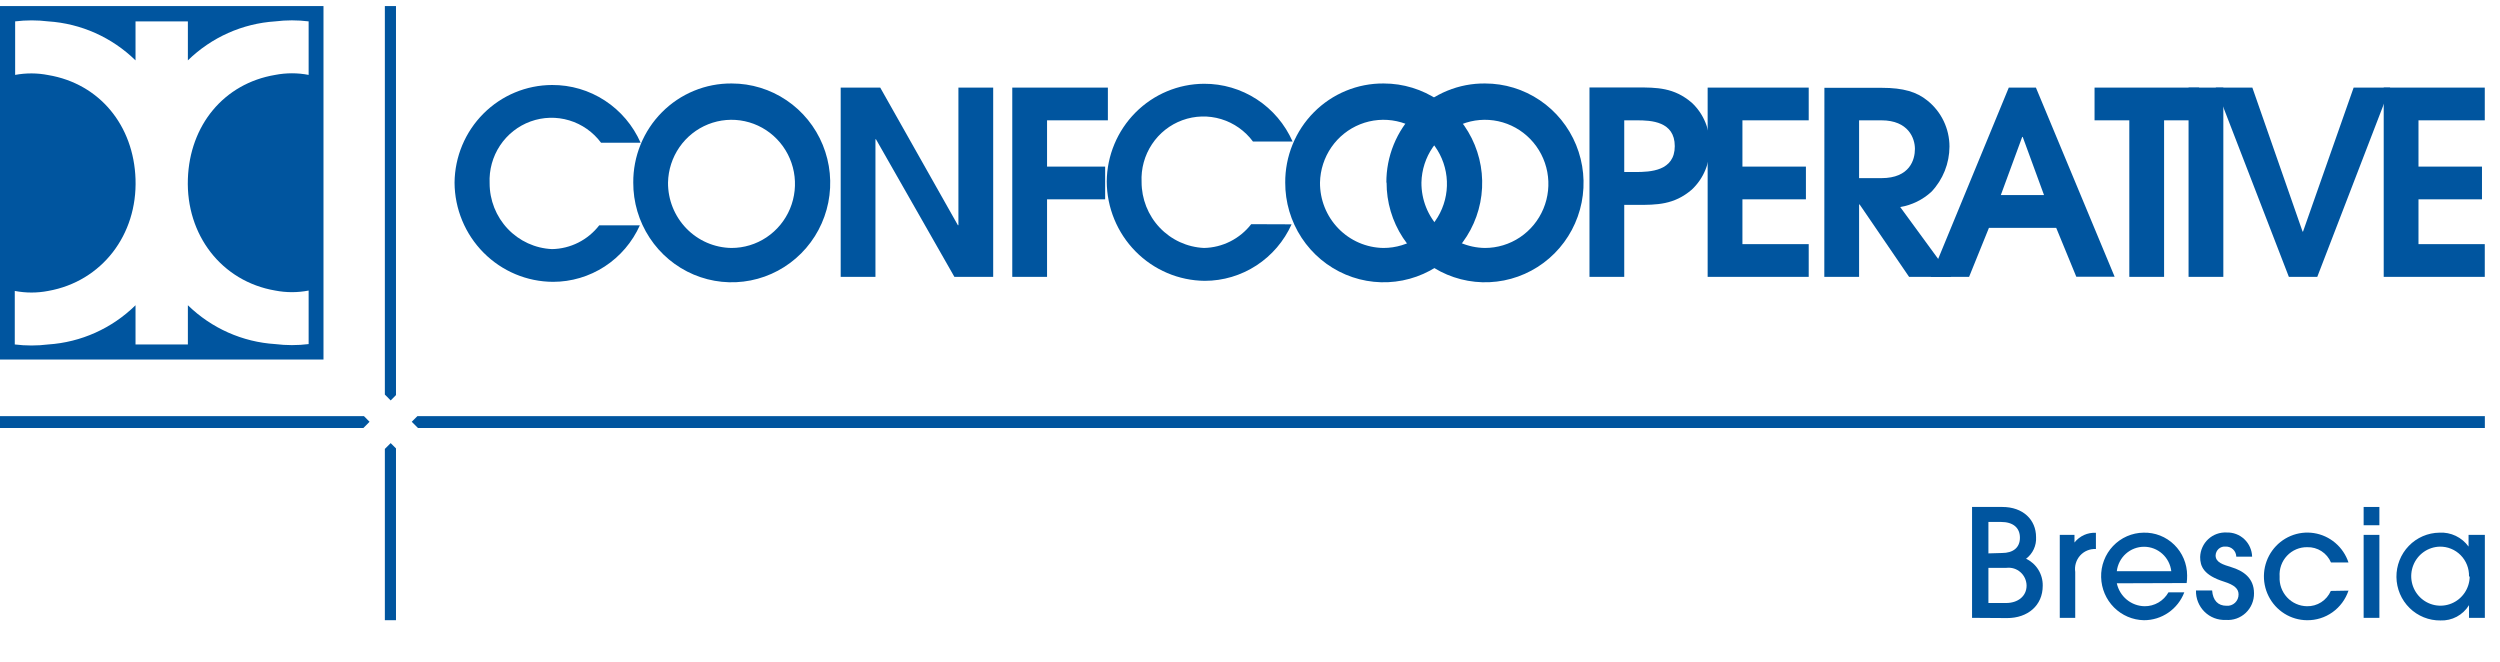
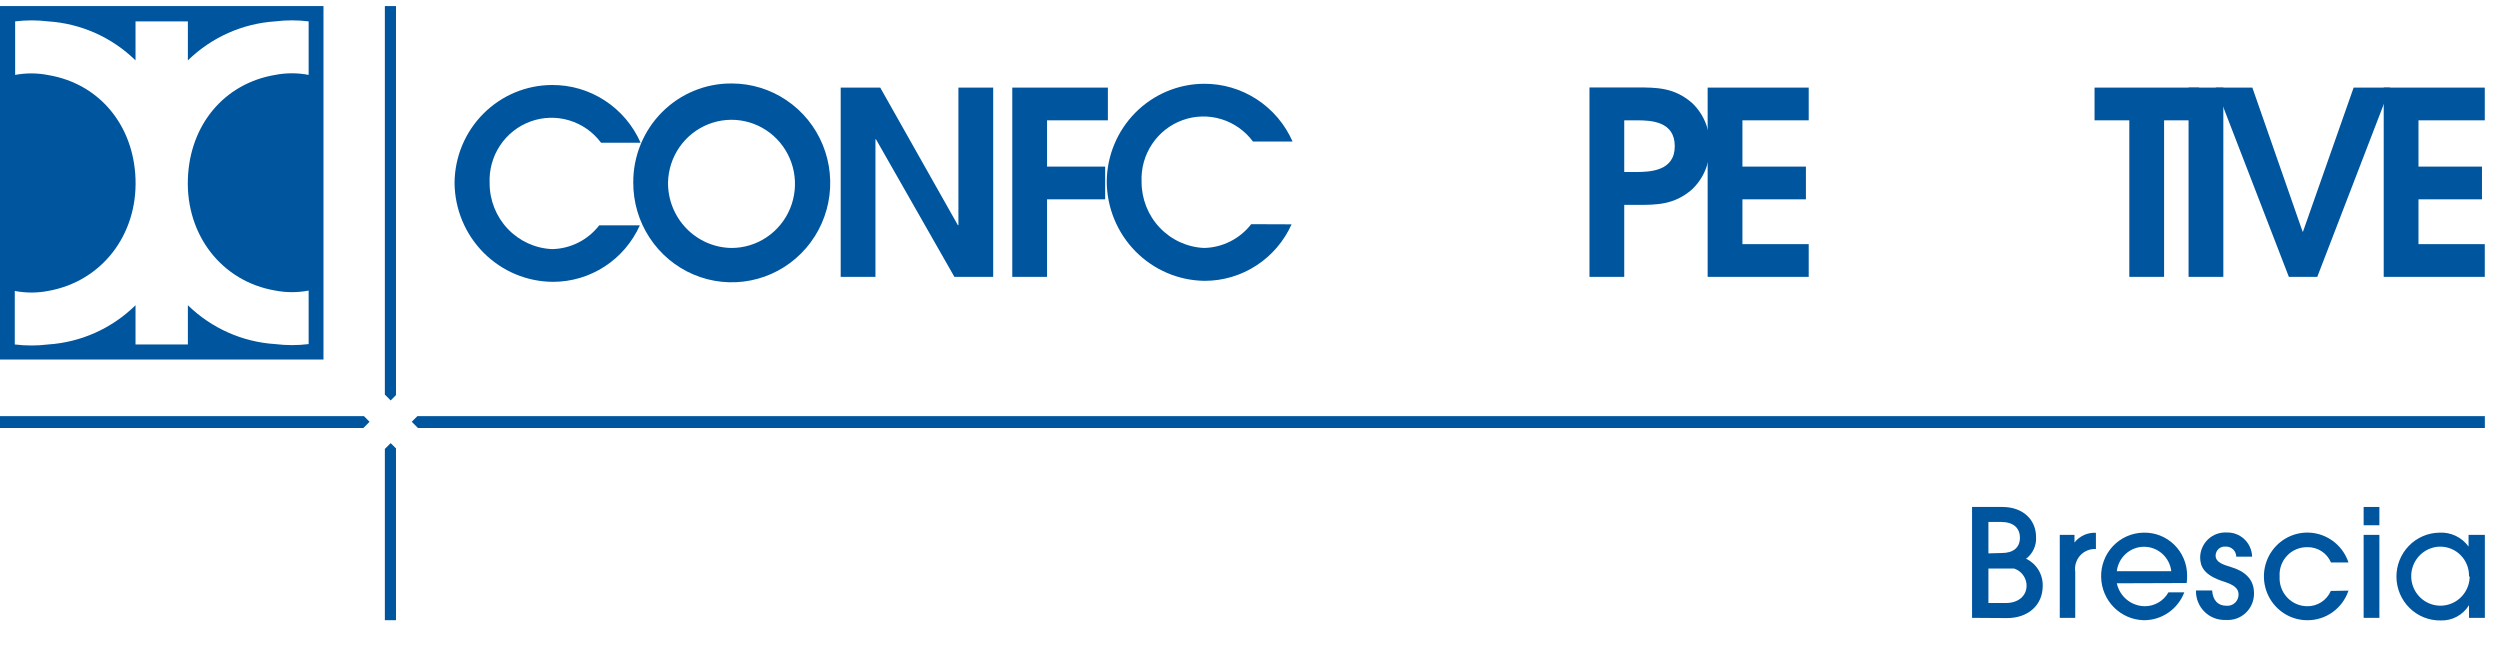
<svg xmlns="http://www.w3.org/2000/svg" width="200" height="53" viewBox="0 0 200 53" fill="none">
  <g clip-path="url(#clip0_6045_18998)">
    <path d="M31.255 32.035L31.679 31.607V0.487H30.788V31.564L31.255 32.035Z" fill="#00559F" />
    <path d="M29.564 33.742L29.115 33.289H0V34.238H29.073L29.564 33.742Z" fill="#00559F" />
    <path d="M33.394 33.289L32.939 33.742L33.436 34.238H198.788V33.289H33.394Z" fill="#00559F" />
    <path d="M31.255 35.449L30.788 35.914V49.617H31.679V35.871L31.255 35.449Z" fill="#00559F" />
    <path fill-rule="evenodd" clip-rule="evenodd" d="M0 0.487V28.762H25.879V0.487H0ZM24.691 5.992C23.808 5.821 22.901 5.821 22.018 5.992C17.897 6.684 15.176 10.03 15.03 14.312C14.873 18.785 17.721 22.51 22.018 23.244C22.901 23.416 23.808 23.416 24.691 23.244V27.527C23.803 27.637 22.906 27.637 22.018 27.527C19.397 27.362 16.92 26.26 15.03 24.419V27.557H10.842V24.419C8.958 26.271 6.48 27.384 3.855 27.557C2.967 27.667 2.069 27.667 1.182 27.557V23.275C2.065 23.446 2.972 23.446 3.855 23.275C8.152 22.51 10.994 18.785 10.842 14.325C10.697 10.042 7.97 6.696 3.855 6.005C2.982 5.833 2.086 5.829 1.212 5.992V1.71C2.09 1.603 2.977 1.603 3.855 1.71C6.477 1.88 8.954 2.986 10.842 4.83V1.71H15.03V4.83C16.919 2.986 19.396 1.88 22.018 1.71C22.906 1.6 23.803 1.6 24.691 1.71V5.992Z" fill="#00559F" />
    <path d="M47.939 18.026C47.49 18.606 46.918 19.078 46.264 19.408C45.611 19.737 44.894 19.915 44.164 19.928C42.818 19.869 41.548 19.287 40.617 18.304C39.687 17.322 39.168 16.014 39.17 14.655C39.121 13.587 39.413 12.531 40.002 11.642C40.592 10.753 41.447 10.079 42.444 9.717C43.441 9.355 44.527 9.325 45.542 9.631C46.557 9.937 47.448 10.564 48.085 11.419H51.248C50.64 10.037 49.646 8.864 48.388 8.044C47.13 7.223 45.662 6.791 44.164 6.8C42.107 6.805 40.135 7.627 38.675 9.09C37.215 10.552 36.384 12.536 36.364 14.612C36.376 16.716 37.211 18.729 38.687 20.215C40.162 21.701 42.158 22.539 44.242 22.547C45.708 22.547 47.143 22.12 48.375 21.319C49.606 20.517 50.583 19.374 51.188 18.026H47.939Z" fill="#00559F" />
    <path d="M67.255 22.149H70.036V11.143H70.079L76.352 22.149H79.455V7.008H76.673V18.014H76.63L70.418 7.008H67.255V22.149Z" fill="#00559F" />
    <path d="M80.982 22.149H83.764V15.946H88.412V13.328H83.764V9.626H88.63V7.008H80.982V22.149Z" fill="#00559F" />
    <path d="M100.097 17.934C99.647 18.514 99.074 18.985 98.421 19.314C97.768 19.643 97.051 19.822 96.321 19.837C94.975 19.775 93.705 19.192 92.775 18.209C91.844 17.225 91.326 15.917 91.327 14.557C91.276 13.489 91.566 12.432 92.155 11.542C92.743 10.652 93.599 9.976 94.596 9.614C95.594 9.252 96.68 9.222 97.695 9.529C98.71 9.837 99.601 10.465 100.236 11.321H103.406C102.797 9.94 101.803 8.767 100.545 7.947C99.287 7.127 97.819 6.694 96.321 6.702C94.268 6.712 92.3 7.536 90.844 8.998C89.388 10.46 88.56 12.441 88.539 14.514C88.549 16.614 89.377 18.626 90.845 20.114C92.312 21.603 94.302 22.448 96.382 22.467C97.847 22.466 99.281 22.039 100.513 21.237C101.744 20.436 102.721 19.293 103.327 17.946L100.097 17.934Z" fill="#00559F" />
    <path d="M136.612 22.149H144.697V19.531H139.394V15.946H144.473V13.328H139.394V9.626H144.697V7.008H136.612V22.149Z" fill="#00559F" />
    <path d="M170.345 22.149H173.127V9.626H175.927V7.008H167.564V9.626H170.345V22.149Z" fill="#00559F" />
    <path d="M177.867 7.008H175.085V22.149H177.867V7.008Z" fill="#00559F" />
    <path d="M183.109 22.149H185.382L191.212 7.008H188.291L184.242 18.527H184.206L180.188 7.008H177.261L183.109 22.149Z" fill="#00559F" />
    <path d="M190.697 22.149H198.782V19.531H193.479V15.946H198.558V13.328H193.479V9.626H198.782V7.008H190.697V22.149Z" fill="#00559F" />
    <path d="M53.442 14.594C53.465 13.585 53.782 12.605 54.354 11.777C54.926 10.95 55.727 10.311 56.657 9.941C57.588 9.571 58.605 9.486 59.583 9.697C60.561 9.908 61.455 10.406 62.153 11.128C62.852 11.85 63.324 12.764 63.51 13.756C63.696 14.747 63.588 15.772 63.2 16.702C62.811 17.632 62.159 18.425 61.326 18.983C60.493 19.541 59.515 19.838 58.515 19.837C57.155 19.817 55.857 19.255 54.907 18.272C53.956 17.29 53.429 15.967 53.442 14.594ZM50.661 14.594C50.653 16.168 51.109 17.71 51.971 19.022C52.832 20.335 54.06 21.36 55.499 21.968C56.938 22.575 58.523 22.738 60.054 22.435C61.585 22.132 62.992 21.378 64.097 20.267C65.203 19.156 65.957 17.739 66.264 16.196C66.571 14.652 66.417 13.051 65.822 11.596C65.227 10.14 64.217 8.896 62.92 8.021C61.624 7.145 60.099 6.678 58.539 6.678C57.503 6.669 56.476 6.868 55.517 7.264C54.557 7.659 53.686 8.244 52.953 8.983C52.219 9.722 51.639 10.601 51.246 11.568C50.852 12.536 50.653 13.572 50.661 14.618V14.594Z" fill="#00559F" />
-     <path d="M105.6 14.594C105.623 13.585 105.94 12.605 106.512 11.777C107.084 10.95 107.885 10.311 108.815 9.941C109.745 9.571 110.763 9.486 111.741 9.697C112.718 9.908 113.612 10.406 114.311 11.128C115.009 11.85 115.481 12.764 115.667 13.756C115.854 14.747 115.746 15.772 115.357 16.702C114.969 17.632 114.317 18.425 113.484 18.983C112.65 19.541 111.673 19.838 110.673 19.837C109.312 19.817 108.015 19.255 107.064 18.272C106.113 17.29 105.587 15.967 105.6 14.594ZM102.818 14.594C102.811 16.168 103.267 17.71 104.128 19.022C104.99 20.335 106.218 21.36 107.657 21.968C109.096 22.575 110.681 22.738 112.212 22.435C113.742 22.132 115.15 21.378 116.255 20.267C117.361 19.156 118.115 17.739 118.422 16.196C118.729 14.652 118.575 13.051 117.979 11.596C117.384 10.14 116.374 8.896 115.078 8.021C113.782 7.145 112.257 6.678 110.697 6.678C109.661 6.669 108.633 6.868 107.674 7.264C106.715 7.659 105.844 8.244 105.11 8.983C104.377 9.722 103.797 10.601 103.403 11.568C103.01 12.536 102.811 13.572 102.818 14.618V14.594Z" fill="#00559F" />
-     <path d="M113.715 14.594C113.738 13.585 114.055 12.605 114.627 11.777C115.199 10.95 116 10.311 116.93 9.941C117.86 9.571 118.878 9.486 119.856 9.697C120.833 9.908 121.727 10.406 122.426 11.128C123.125 11.85 123.597 12.764 123.783 13.756C123.969 14.747 123.861 15.772 123.472 16.702C123.084 17.632 122.432 18.425 121.599 18.983C120.766 19.541 119.788 19.838 118.788 19.837C117.427 19.817 116.13 19.255 115.179 18.272C114.229 17.29 113.702 15.967 113.715 14.594ZM110.927 14.594C110.92 16.168 111.376 17.709 112.237 19.022C113.099 20.335 114.327 21.36 115.766 21.968C117.205 22.575 118.79 22.738 120.321 22.435C121.851 22.132 123.259 21.378 124.364 20.267C125.47 19.156 126.224 17.739 126.531 16.196C126.838 14.652 126.684 13.051 126.089 11.596C125.493 10.14 124.483 8.896 123.187 8.021C121.891 7.145 120.366 6.678 118.806 6.678C117.769 6.667 116.74 6.865 115.779 7.26C114.818 7.655 113.944 8.239 113.209 8.978C112.474 9.717 111.893 10.596 111.498 11.565C111.103 12.533 110.903 13.571 110.909 14.618L110.927 14.594Z" fill="#00559F" />
    <path d="M129.958 9.626H130.952C132.091 9.626 133.982 9.706 133.982 11.694C133.982 13.682 132.03 13.762 130.836 13.762H129.939V9.626M127.158 22.149H129.939V16.392H130.933C132.539 16.392 133.921 16.392 135.345 15.169C135.816 14.727 136.187 14.188 136.432 13.588C136.677 12.989 136.79 12.342 136.764 11.694C136.79 11.046 136.677 10.399 136.433 9.8C136.188 9.2 135.817 8.66 135.345 8.219C133.921 6.996 132.539 6.996 130.933 6.996H127.158V22.149Z" fill="#00559F" />
-     <path d="M148.727 9.626H150.509C152.685 9.626 153.194 11.076 153.194 11.914C153.194 12.752 152.806 14.251 150.509 14.251H148.727V9.626ZM145.945 22.149H148.727V16.356H148.77L152.727 22.149H156.103L152.018 16.564C152.95 16.407 153.817 15.983 154.515 15.34C155.438 14.364 155.955 13.068 155.958 11.719C155.956 11.012 155.797 10.315 155.492 9.68C155.186 9.044 154.743 8.486 154.194 8.048C153.339 7.351 152.261 7.026 150.558 7.026H145.952L145.945 22.149Z" fill="#00559F" />
-     <path d="M161.758 10.954H161.818L163.521 15.603H160.067L161.776 10.954M154.461 22.149H157.527L159.115 18.228H164.497L166.103 22.137H169.17L162.873 7.008H160.703L154.461 22.149Z" fill="#00559F" />
-     <path d="M157.764 49.428V40.557H160.188C161.842 40.557 162.885 41.579 162.885 42.968C162.905 43.3 162.842 43.633 162.702 43.935C162.562 44.238 162.35 44.5 162.085 44.699C162.491 44.891 162.833 45.197 163.07 45.582C163.307 45.966 163.428 46.412 163.418 46.864C163.418 48.449 162.206 49.446 160.576 49.446L157.764 49.428ZM160.158 44.24C161.042 44.24 161.594 43.818 161.594 43.017C161.594 42.215 161.042 41.756 160.085 41.756H159.073V44.271L160.158 44.24ZM160.485 48.241C161.418 48.241 162.127 47.709 162.127 46.846C162.124 46.643 162.079 46.443 161.995 46.258C161.91 46.074 161.789 45.91 161.637 45.776C161.486 45.642 161.308 45.542 161.116 45.481C160.924 45.422 160.721 45.403 160.521 45.427H159.073V48.241H160.485Z" fill="#00559F" />
+     <path d="M157.764 49.428V40.557H160.188C161.842 40.557 162.885 41.579 162.885 42.968C162.905 43.3 162.842 43.633 162.702 43.935C162.562 44.238 162.35 44.5 162.085 44.699C162.491 44.891 162.833 45.197 163.07 45.582C163.307 45.966 163.428 46.412 163.418 46.864C163.418 48.449 162.206 49.446 160.576 49.446L157.764 49.428ZM160.158 44.24C161.042 44.24 161.594 43.818 161.594 43.017C161.594 42.215 161.042 41.756 160.085 41.756H159.073V44.271L160.158 44.24ZM160.485 48.241C161.418 48.241 162.127 47.709 162.127 46.846C162.124 46.643 162.079 46.443 161.995 46.258C161.91 46.074 161.789 45.91 161.637 45.776C161.486 45.642 161.308 45.542 161.116 45.481H159.073V48.241H160.485Z" fill="#00559F" />
    <path d="M164.782 49.428V42.79H165.958V43.402C166.161 43.143 166.423 42.938 166.721 42.802C167.02 42.667 167.346 42.606 167.673 42.625V43.922C167.438 43.908 167.202 43.948 166.984 44.038C166.766 44.127 166.571 44.265 166.412 44.441C166.253 44.617 166.136 44.827 166.068 45.054C165.999 45.282 165.983 45.522 166.018 45.757V49.428H164.782Z" fill="#00559F" />
    <path d="M169.345 46.663C169.456 47.176 169.735 47.637 170.138 47.97C170.541 48.303 171.043 48.489 171.564 48.498C171.952 48.502 172.335 48.401 172.672 48.205C173.008 48.009 173.287 47.726 173.479 47.384H174.745C174.494 48.043 174.051 48.609 173.474 49.007C172.897 49.406 172.214 49.619 171.515 49.617C170.615 49.6 169.757 49.233 169.119 48.593C168.481 47.952 168.113 47.087 168.091 46.179C168.078 45.72 168.156 45.262 168.32 44.833C168.483 44.404 168.73 44.012 169.045 43.68C169.361 43.349 169.738 43.083 170.156 42.9C170.574 42.717 171.023 42.619 171.479 42.613C171.932 42.6 172.383 42.678 172.806 42.844C173.229 43.01 173.614 43.26 173.939 43.579C174.265 43.898 174.524 44.279 174.701 44.7C174.878 45.122 174.969 45.575 174.97 46.032C174.974 46.237 174.962 46.442 174.933 46.644L169.345 46.663ZM173.703 45.696C173.64 45.157 173.383 44.661 172.982 44.3C172.58 43.94 172.062 43.741 171.524 43.741C170.987 43.741 170.468 43.94 170.067 44.3C169.665 44.661 169.408 45.157 169.345 45.696H173.703Z" fill="#00559F" />
    <path d="M178.903 44.534C178.901 44.423 178.876 44.314 178.832 44.213C178.787 44.112 178.722 44.021 178.642 43.946C178.562 43.871 178.467 43.812 178.364 43.775C178.261 43.737 178.152 43.72 178.042 43.726C177.943 43.717 177.844 43.728 177.749 43.759C177.655 43.791 177.568 43.841 177.493 43.907C177.419 43.974 177.359 44.055 177.317 44.146C177.275 44.237 177.251 44.336 177.248 44.436C177.248 44.999 177.855 45.17 178.503 45.372C179.448 45.659 180.321 46.228 180.321 47.464C180.325 47.758 180.267 48.049 180.153 48.319C180.039 48.589 179.87 48.832 179.657 49.033C179.444 49.233 179.192 49.386 178.917 49.483C178.642 49.579 178.351 49.617 178.061 49.593C177.748 49.608 177.436 49.558 177.143 49.446C176.85 49.334 176.584 49.161 176.36 48.94C176.137 48.719 175.961 48.454 175.843 48.161C175.726 47.868 175.67 47.553 175.679 47.238H176.97C177.03 48.039 177.442 48.461 178.115 48.461C178.24 48.472 178.365 48.457 178.483 48.416C178.601 48.375 178.71 48.309 178.801 48.224C178.893 48.138 178.965 48.033 179.014 47.917C179.063 47.801 179.087 47.676 179.085 47.55C179.085 47.091 178.733 46.791 177.945 46.54C176.291 46.02 176.012 45.317 176.012 44.558C176.021 44.288 176.082 44.023 176.194 43.778C176.305 43.532 176.464 43.312 176.661 43.13C176.859 42.947 177.09 42.807 177.341 42.716C177.593 42.625 177.86 42.586 178.127 42.6C178.387 42.591 178.647 42.633 178.891 42.725C179.135 42.817 179.358 42.957 179.548 43.137C179.738 43.317 179.891 43.533 179.997 43.773C180.104 44.012 180.163 44.271 180.17 44.534H178.903Z" fill="#00559F" />
    <path d="M187.879 47.25C187.644 47.948 187.196 48.554 186.6 48.979C186.003 49.404 185.288 49.628 184.558 49.617C183.92 49.612 183.296 49.43 182.754 49.09C182.212 48.75 181.773 48.266 181.486 47.691C181.198 47.117 181.073 46.473 181.124 45.831C181.175 45.189 181.401 44.574 181.775 44.053C182.15 43.532 182.66 43.125 183.249 42.877C183.837 42.629 184.482 42.55 185.113 42.647C185.743 42.745 186.335 43.016 186.823 43.431C187.311 43.846 187.676 44.388 187.879 44.999H186.479C186.321 44.626 186.055 44.31 185.717 44.092C185.379 43.874 184.983 43.763 184.582 43.775C184.279 43.769 183.979 43.827 183.7 43.945C183.421 44.063 183.169 44.238 182.961 44.46C182.753 44.681 182.592 44.944 182.491 45.232C182.389 45.52 182.348 45.826 182.37 46.13C182.352 46.432 182.396 46.735 182.498 47.02C182.6 47.304 182.758 47.565 182.962 47.786C183.167 48.008 183.413 48.185 183.688 48.307C183.962 48.429 184.258 48.494 184.558 48.498C184.96 48.508 185.357 48.397 185.696 48.179C186.036 47.961 186.304 47.646 186.467 47.274L187.879 47.25Z" fill="#00559F" />
    <path d="M189.091 42.019V40.557H190.351V42.019H189.091ZM189.091 49.428V42.79H190.351V49.428H189.091Z" fill="#00559F" />
    <path d="M197.521 49.428V48.412C197.282 48.802 196.944 49.121 196.543 49.336C196.141 49.551 195.69 49.654 195.236 49.636C194.779 49.641 194.326 49.556 193.902 49.385C193.478 49.214 193.091 48.96 192.764 48.638C192.437 48.315 192.176 47.931 191.996 47.508C191.816 47.084 191.721 46.628 191.715 46.167C191.71 45.706 191.794 45.248 191.964 44.82C192.133 44.392 192.385 44.002 192.704 43.672C193.023 43.341 193.403 43.078 193.823 42.896C194.243 42.715 194.695 42.618 195.151 42.613C195.602 42.586 196.051 42.674 196.459 42.869C196.867 43.063 197.219 43.358 197.485 43.726V42.79H198.788V49.428H197.521ZM197.521 46.112C197.529 45.798 197.475 45.486 197.36 45.194C197.245 44.903 197.073 44.638 196.853 44.415C196.634 44.193 196.372 44.017 196.084 43.9C195.796 43.782 195.487 43.725 195.176 43.732C194.717 43.744 194.273 43.892 193.897 44.157C193.521 44.422 193.23 44.793 193.062 45.223C192.893 45.654 192.853 46.124 192.947 46.577C193.041 47.03 193.265 47.446 193.591 47.771C193.917 48.097 194.33 48.318 194.78 48.409C195.23 48.499 195.696 48.454 196.12 48.279C196.545 48.105 196.909 47.808 197.168 47.426C197.427 47.044 197.568 46.593 197.576 46.13L197.521 46.112Z" fill="#00559F" />
  </g>
  <defs>
    <clipPath id="clip0_6045_18998">
      <rect width="200" height="52" fill="white" transform="translate(0 0.487)" />
    </clipPath>
  </defs>
</svg>